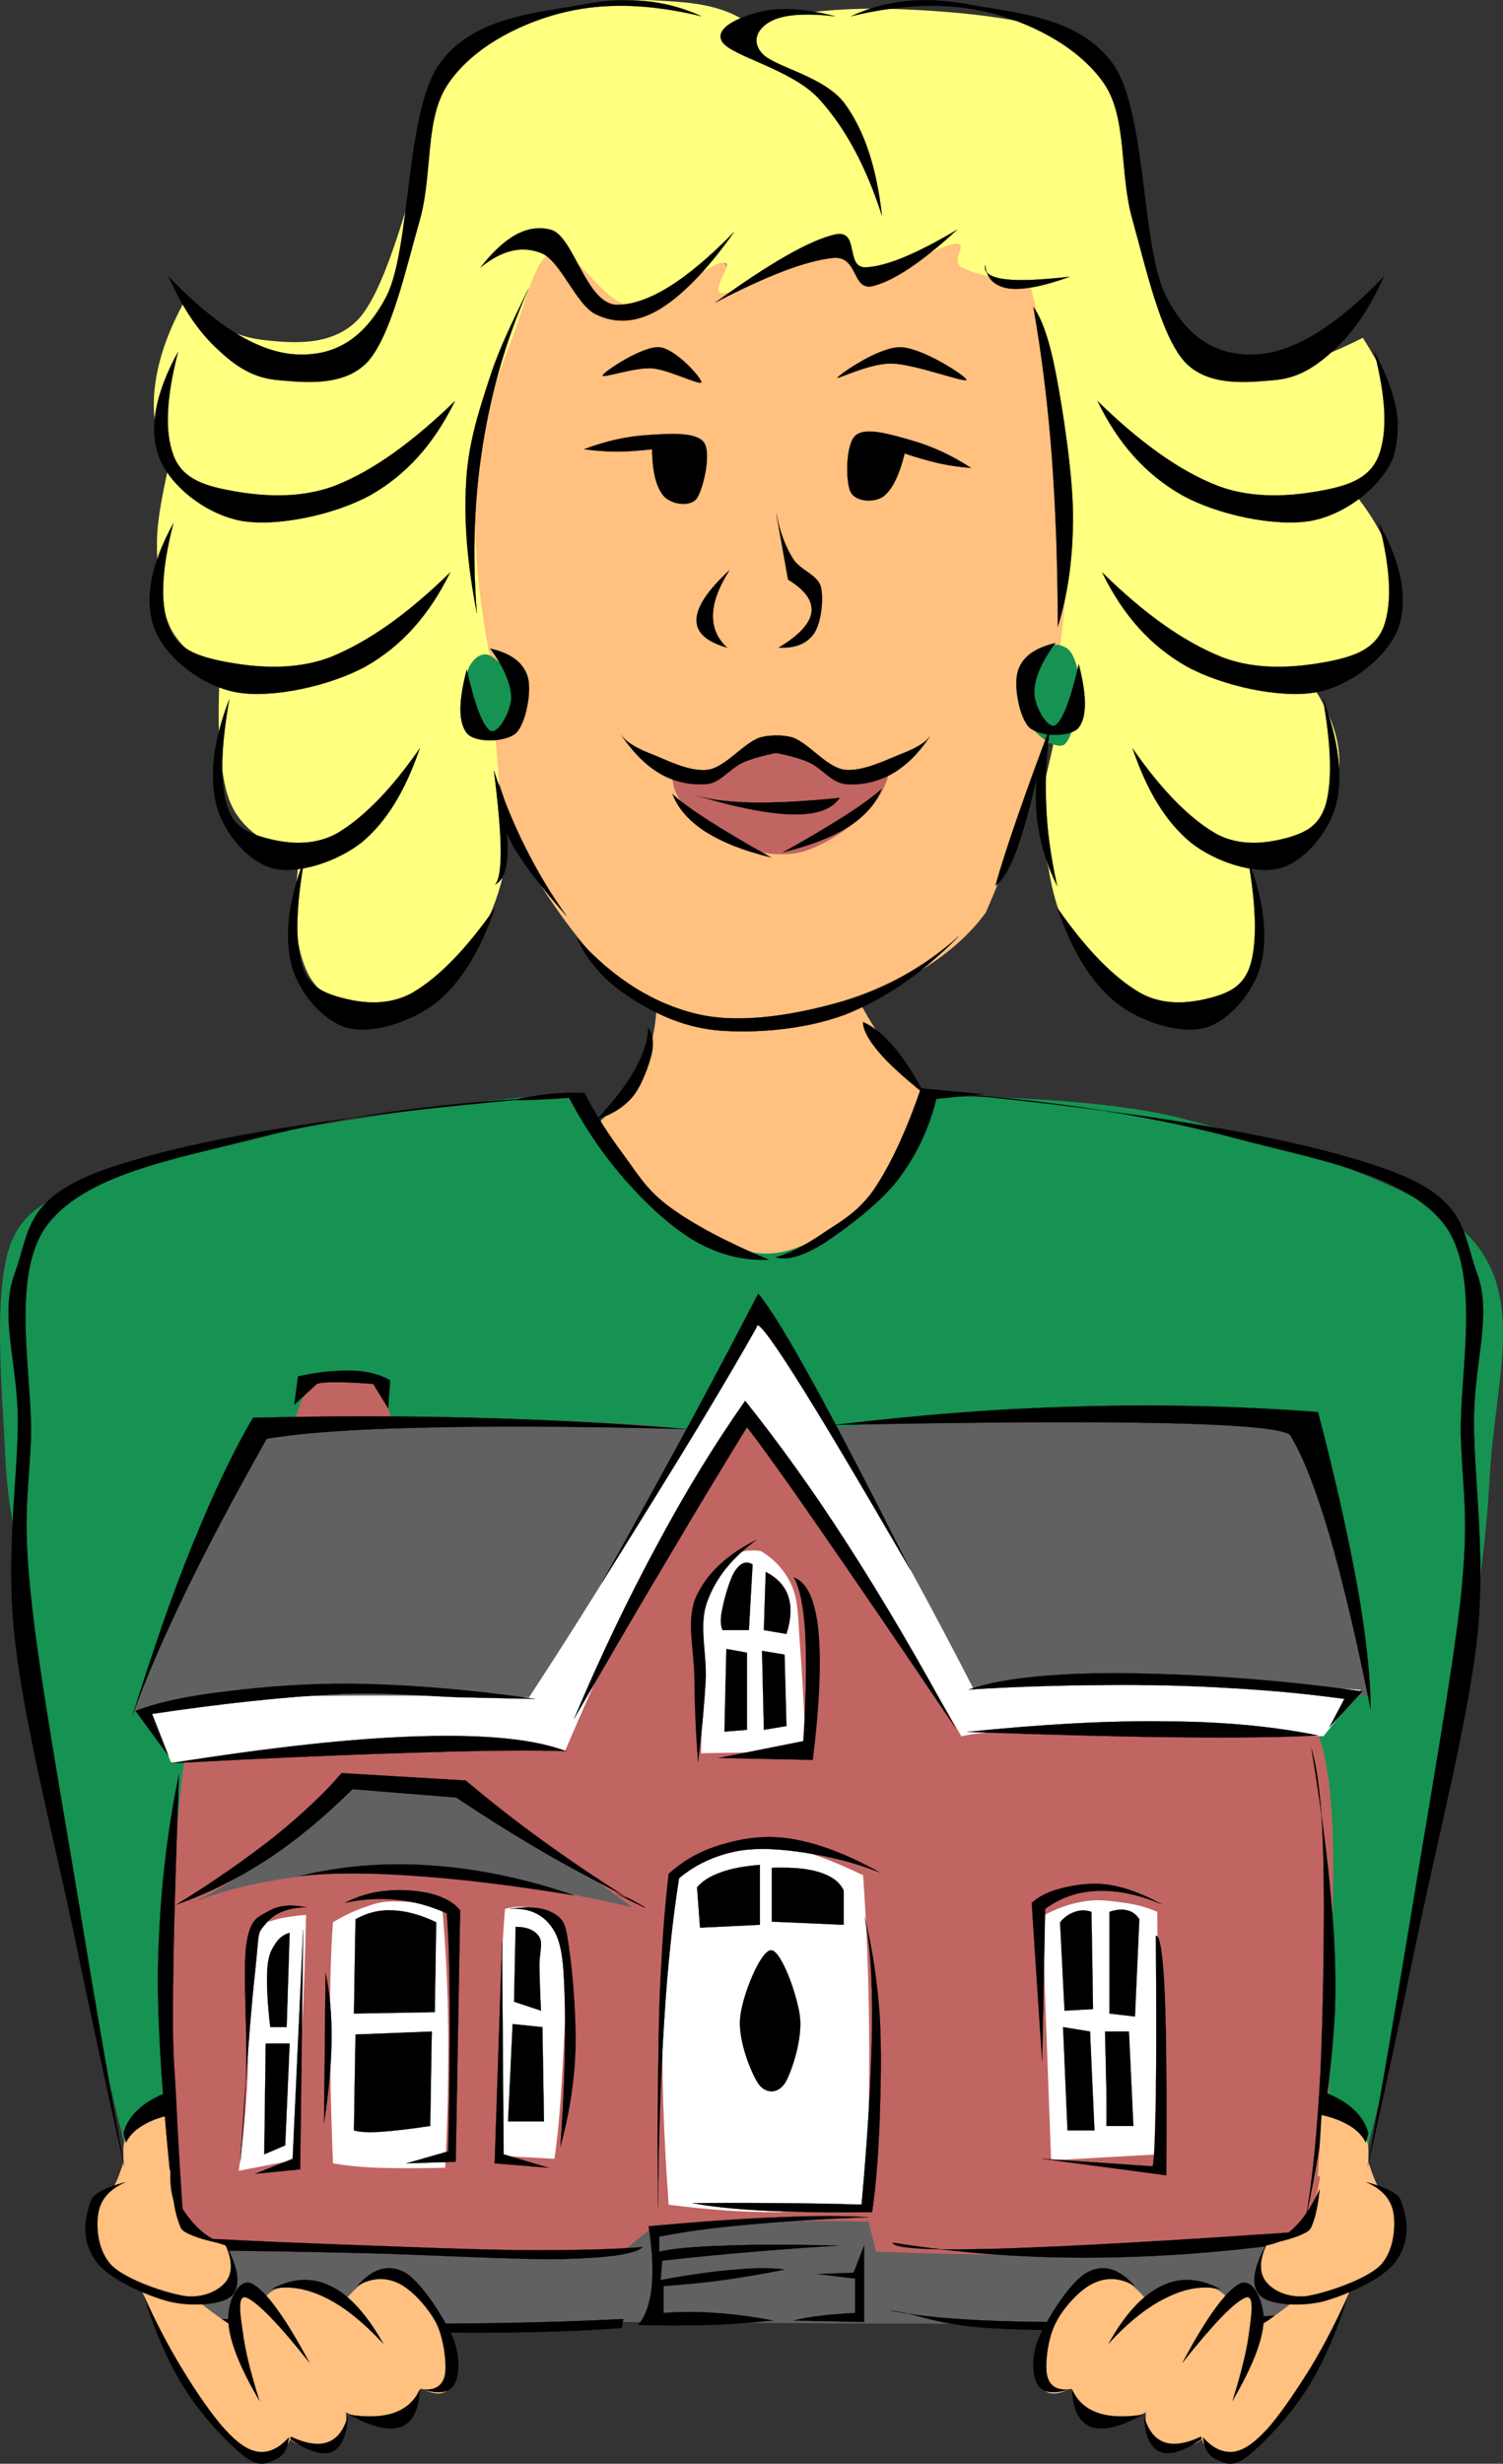
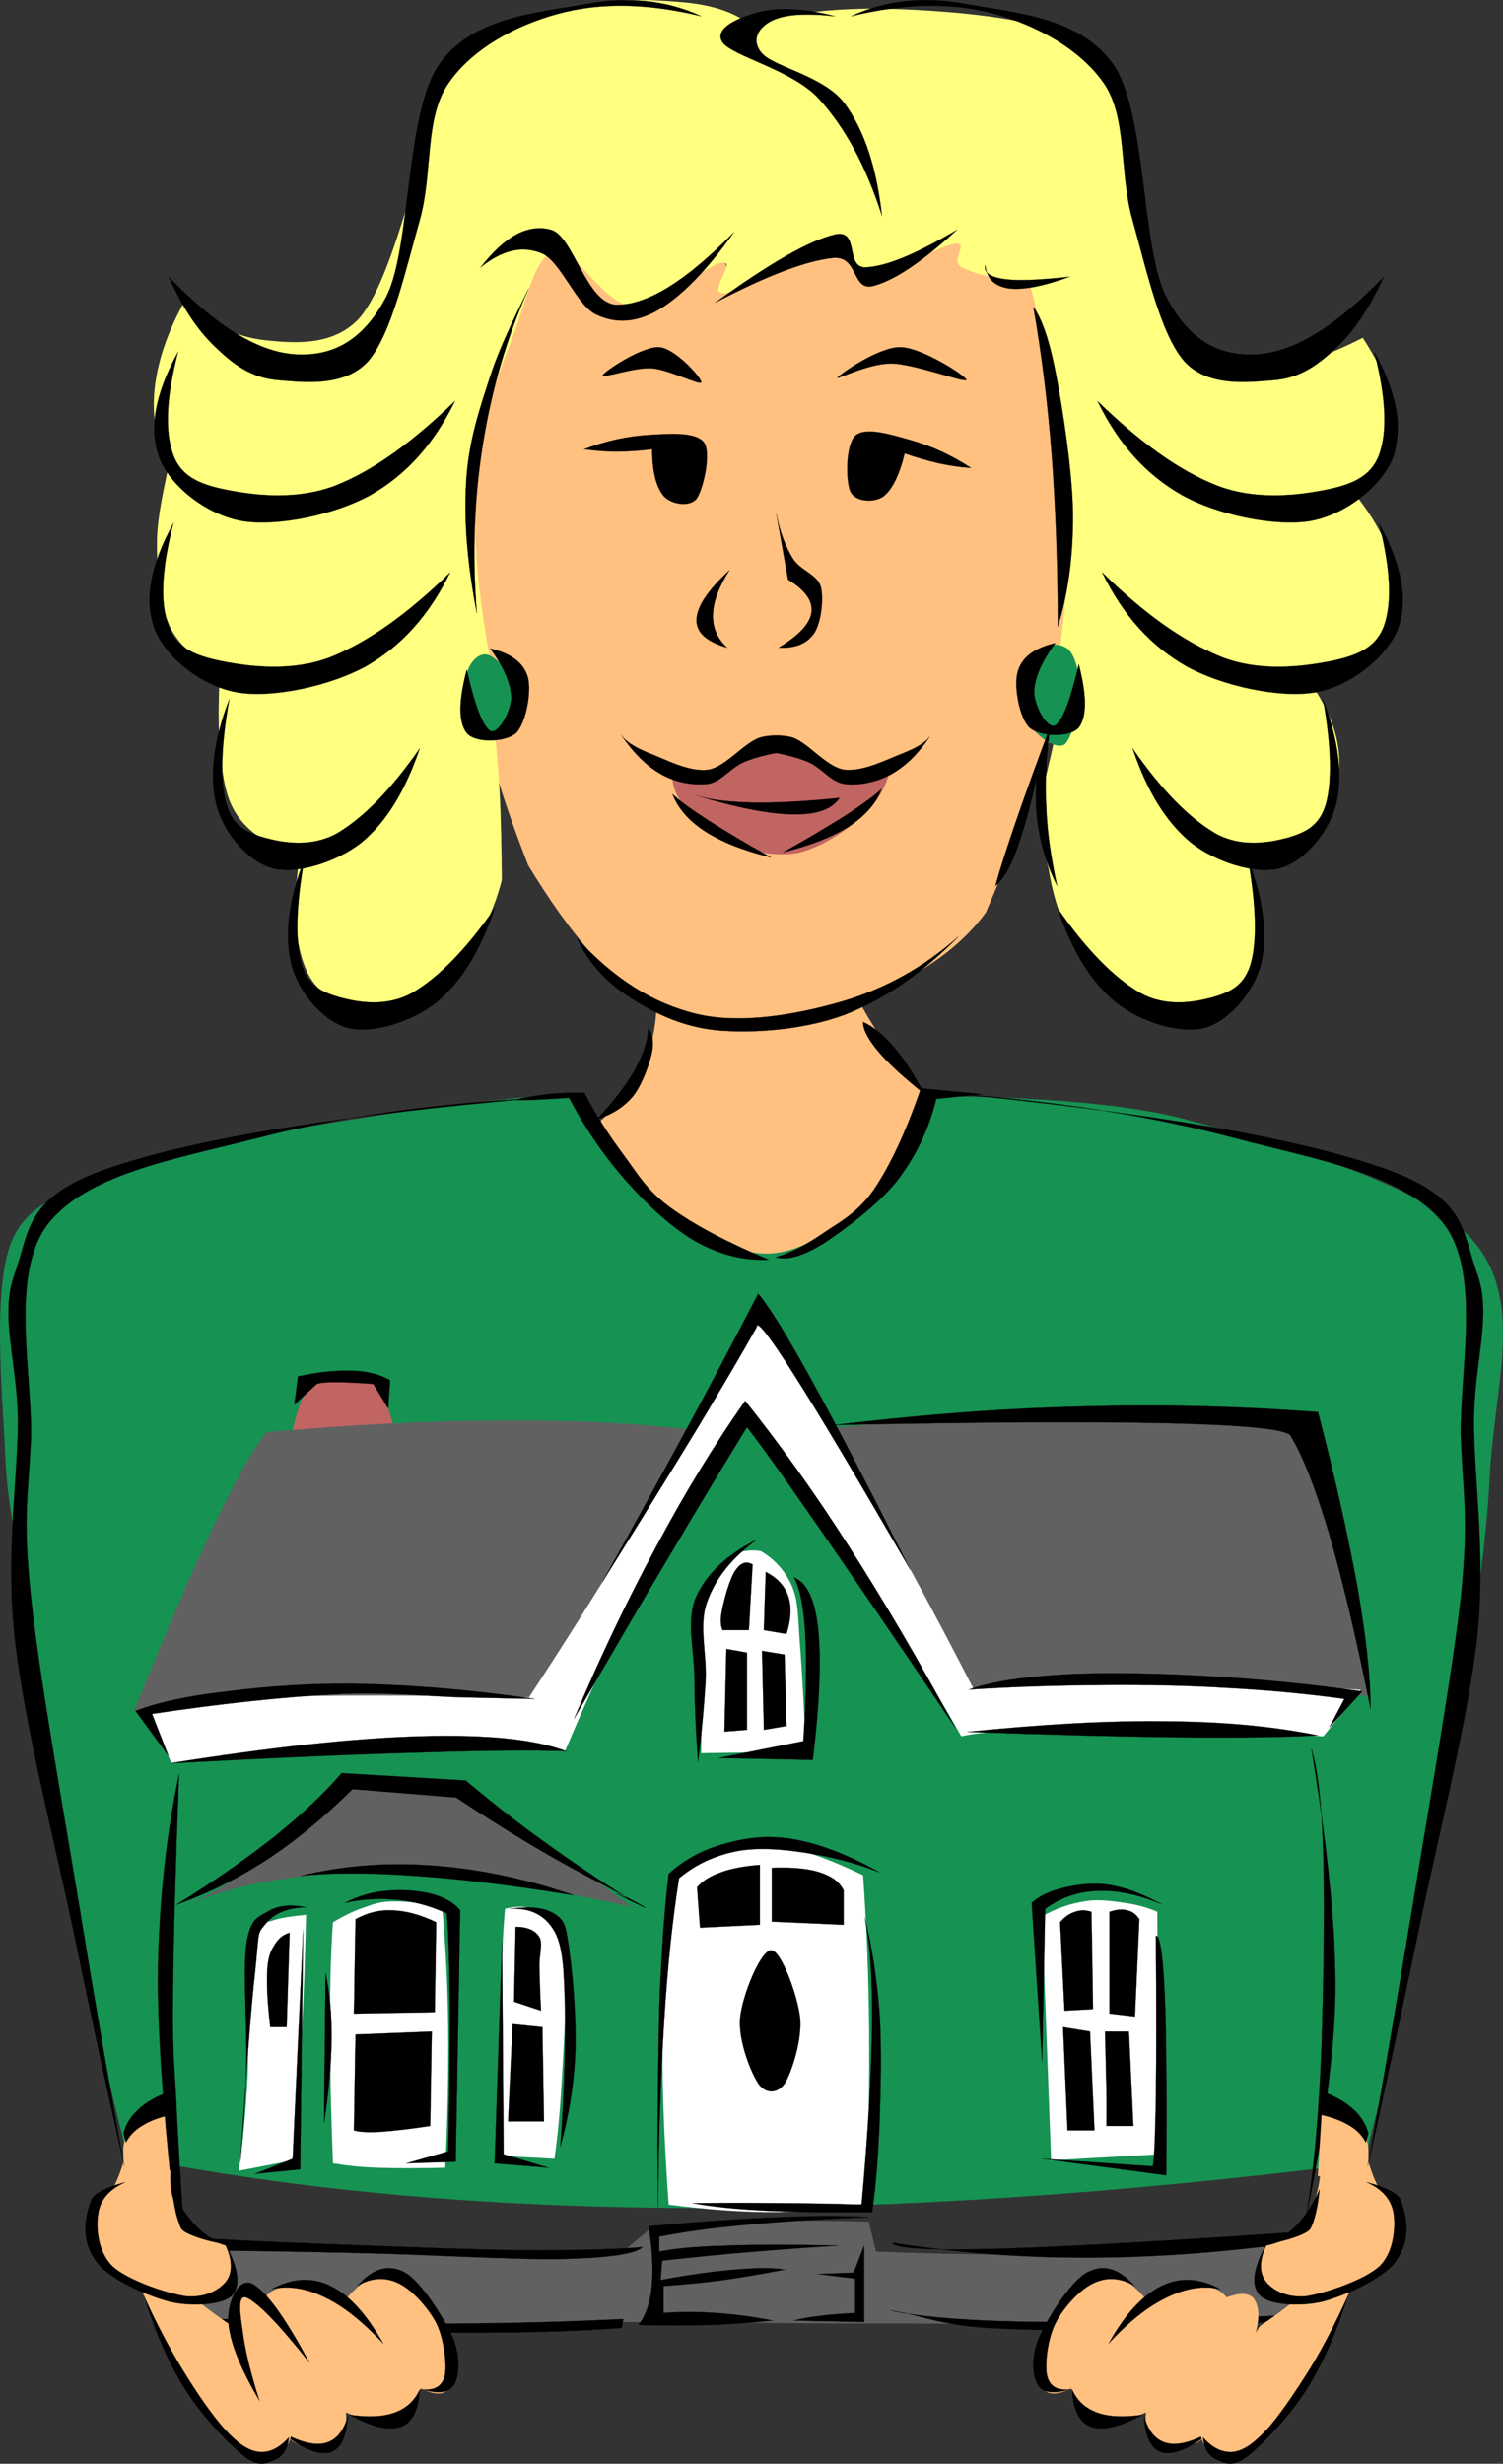
<svg xmlns="http://www.w3.org/2000/svg" id="Layer_1" xml:space="preserve" height="470.24" viewBox="0 0 287.038 470.237" width="287.04" version="1.0">
  <rect x="0" y="0" width="287.038" height="470.237" fill="#333333" stroke="none" />
  <g id="g5" fill-rule="evenodd">
    <path id="path7" d="m105.31 46.907c-3.78 3.521-6.658 8.324-8.784 14.659-2.15 6.357-4.826 15.734-5.855 23.235l-0.274 6.038-5.74 1.303-2.355 4.711 1.303 8.367c-1.052 7.5 3.156 5.29 2.859 12.31-0.274 7.02 3.796 2.28 4.459 8.89 0.64 2.68 1.28 5.58 1.83 8.9 0.503 3.29 0.206 5.69 1.578 10.72 1.35 4.99 3.499 11.3 6.539 19.12 8.21 13.5 16.1 22.53 24.29 27.54 8.14 4.89 15.96 2.9 24.08 1.96 8.03-1.12 17.08-4.34 23.74-7.82 6.49-3.5 11.59-7.61 15.3-12.69 2.56-5.92 4.59-11.16 6.29-15.8 1.62-4.73 2.49-8.71 3.65-12.03 1.17-3.27 2.13-3.86 3.16-7.59 0.96-3.82 1.74-8.74 2.52-15.01l5.05-10.65c1.33-12.51 3.89-7.75 3.66-16.467l-3.66-5.26-4.69-1.029c-0.25-8.69-0.36-11.938-1.67-18.341-1.3-6.403-2.9-12.257-4.89-17.883-6.59-1.075-11-2.241-13.33-3.59-2.31-1.463 0.48-4.071-0.64-4.551-1.31-0.458-3.57 0.777-6.52 1.944-3.02 1.167-8.21 4.734-11.07 4.871-2.88-0.023-1.83-4.711-5.86-4.528-4.09 0.183-14.65 5.306-18.2 5.854-3.5 0.526-2.22-1.898-2.95-2.607-0.82-0.8-0.41-2.516-1.94-1.967-1.65 0.549-4.25 4.048-7.48 5.214-3.27 1.075-8.44 2.219-11.71 1.304-3.31-1.029-5.72-5.648-7.82-7.158-2.13-1.535-3.75-2.221-4.87-1.969z" fill="#ffc080" />
    <path id="path9" d="m95.839 167.97c-1.692 6.59-4.505 11.87-8.53 16.13-4.14 4.2-10.863 8.66-15.665 8.96-4.826 0.12-10.634-2.51-13.013-7.61-2.401-5.19-2.813-12.61-1.326-22.85-4.437-0.78-7.844-2.42-10.314-4.94-2.47-2.58-3.728-5.17-4.482-10.31-0.846-5.26-0.961-11.92-0.435-20.58-4.277-0.71-7.387-2.93-9.422-6.75-2.012-3.89-2.698-10.91-2.675-16.12-0.092-5.331 1.829-12.672 2.241-15.233 0.366-2.562 0.366-2.562 0 0-2.355-4.345-3.224-9.125-2.698-14.339 0.549-5.237 2.401-10.908 5.832-17.014 4.62 4.482 9.696 7.021 15.23 7.615s12.944 1.189 17.906-4.048c4.894-5.419 8.576-19.85 11.229-27.763 2.493-7.913-0.869-14.042 4.025-19.278 4.894-5.305 17.288-9.833 25.088-12.097 7.68-2.287 15.32-1.83 21.06-1.35 5.69 0.435 9.99 1.784 12.99 4.048 9.12-2.15 18.48-3.11 28.68-2.698 10.18 0.389 24.42 1.555 31.81 4.917 7.2 3.247 9.03 7.684 11.66 14.796 2.56 7.227 2.08 20.285 4.03 27.786 1.96 7.318 4 12.486 7.61 16.123 3.5 3.59 7.78 5.466 13.45 5.374 5.67-0.183 12.21-2.241 20.14-6.266 4.69 7.317 6.94 13.264 6.73 18.363-0.27 5.031-2.88 8.827-8.07 11.663 4.66 5.921 7.18 11.391 7.64 16.581 0.38 5.14-2.18 11.16-4.94 14.34-2.84 3.11-6.64 4.6-11.67 4.46 3.89 5.53 5.83 10.59 5.83 15.69-0.06 5.03-2.74 11.57-5.83 14.33-3.09 2.68-7.2 3.28-12.53 1.79 3.16 7.59 4.14 13.74 3.13 18.82-1.12 5.05-4.34 10.2-9.42 11.21-5.23 0.82-15.78-1.45-21.04-5.81-5.19-4.42-8.39-11.03-9.85-20.17-1.08-3.89-1.49-7.92-1.24-12.35 0.21-4.49 2.08-9.61 2.63-14.14 0.53-4.57 0.6-8.8 0.39-12.94 1.78-11.11 2.27-22.41 1.35-34.51-0.91-12.189-3.15-24.446-6.72-37.642-6.29-0.823-10.59-1.898-12.99-3.133-2.38-1.327 1.67-4.849-1.35-4.482-3.16 0.366-13.24 6.518-17.02 6.723-3.72 0.114-0.96-6.289-5.37-5.809-4.62 0.48-17.79 7.958-21.52 8.507-3.7 0.366 2.49-6.198-0.46-5.832-3.11 0.412-12.19 8.461-17.54 8.187-5.35-0.503-10.63-11.092-14.27-10.428-3.68 0.686-5.1 7.638-7.614 14.773-2.584 7.204-6.883 16.74-7.615 27.809-0.755 11.027 0.297 23.327 3.156 37.617-0.206 0.21-0.229 2.15 0.023 5.93 0.206 3.72 0.96 10.74 1.303 16.48 0.319 5.67 0.388 11.44 0.456 17.47z" fill="#ffff80" />
    <path id="path11" d="m124.61 183.73c1.21 6.06 1 11.5-0.62 16.6-1.69 5.08-4.69 9.47-9.24 13.54 0.53 6.47 2.72 11.92 6.77 16.61 4.07 4.64 10.34 9.42 17.22 11.06 6.82 1.56 16.28 2.79 23.37-1.85 7-4.85 13.04-13.42 18.46-26.44-6.66-7.22-11.44-13.49-14.77-19.07-3.34-5.62-4.9-10.2-4.92-14.16-9.17-1.05-16.7-1.25-22.76-0.61-6.06 0.59-10.56 2.03-13.51 4.32z" fill="#ffc080" />
    <path id="path13" d="m24.352 411.6c-5.077-20.06-9.102-38.38-12.303-55.96-3.201-17.59-4.894-35.43-6.769-48.6-1.853-13.11-3.773-17.75-4.299-29.52-0.526-11.83-2.47-31.54 1.235-40.6 3.728-8.94 12.943-9.51 20.902-12.92 7.958-3.4 11.823-4.8 26.437-7.36 14.75-2.61 39.38-6.75 60.895-8 0 0 9.7 19.75 22.14 26.13 12.46 6.38 16.47 5.77 27.67-0.61 11.23-6.38 17.24-24.91 17.24-24.91s31.13-0.32 48.58 4.3c17.52 4.69 45.44 11.92 55.36 23.37 9.74 11.51 4 27.13 3.07 44.9-0.94 17.81-4.58 38.87-8.6 60.9-4.05 22.04-9.08 45-15.39 70.11-47.55 5.95-90.06 8.78-129.76 8.6-39.7-0.23-74.552-3.48-106.41-9.83h0.002z" fill="#169253" />
    <path id="path15" d="m21.173 418.41c0.983-1.65 1.646-3.41 2.241-5.19 0.503-1.88-0.503-3.68 1.029-5.7 1.532-1.98 4.093-4.09 7.958-6.22l0.846 14c-4.024 1.03-8.049 2.06-12.074 3.11z" fill="#ffc080" />
    <path id="path17" d="m55.316 275.62c0.526-2.79 1.098-4.97 1.715-6.86 0.594-1.88 1.646-3.59 2.012-4.28 0.32-0.73 0.32-0.73 0 0 2.104-0.73 4.322-1.21 6.563-1.44 2.264-0.25 4.459-0.25 6.861 0l2.858 9.72c-6.654 0.94-13.331 1.9-20.009 2.86z" fill="#c16562" />
-     <path id="path19" d="m35.466 430.58c19.484 1.14 39.403 1.94 60.991 2.31 21.583 0.29 47.703-0.03 67.143 0 19.28 0.09 33.66 0.77 48 0.29 14.3-0.59 26.44-1.8 37.14-3.72 1.97-3.89 3.36-9.75 4.28-18 0.89-8.3 0.89-20.56 1.14-31.13 0.23-10.61 0.71-23.69 0.3-32.01-0.41-8.35-1.4-14.16-2.86-17.7-19.94-0.58-35.26-0.8-46.58-0.87-11.32-0.09-18.18 0.16-20.86 0.57-6.13-10.25-12.4-20.03-19.14-29.98-6.79-9.97-13.72-19.49-21.13-29.16-2.43 2.7-5.79 7.34-10 13.93-4.36 6.58-10.65 17.24-15.43 25.43-4.74 8.14-8.99 15.73-12.86 23.14-13.739-0.09-26.203 0.09-38.003 0.3-11.8 0.27-22.412 0.57-32.268 1.14-1.395 9.79-2.172 20.15-2.584 31.7-0.389 11.48-0.229 26.12 0.297 36.86 0.457 10.66 1.235 19.53 2.424 26.9z" fill="#c16562" />
    <path id="path21" d="m159.03 272.55c3.61 6.5 7.5 13.84 12 22.28 4.44 8.46 9.26 17.58 14.57 27.99 8.23-1.15 18.41-1.54 31.14-1.42 12.77 0.09 27.33 0.94 44.58 2.29-0.6-7.16-1.9-14.85-4.01-23.42-2.12-8.65-4.98-17.68-8.57-27.72-20.47-1.17-37.76-1.74-52.85-1.71-15.07-0.03-27.12 0.55-36.86 1.71z" fill="#616161" />
    <path id="path23" d="m50.925 273.33c-2.584 3.23-5.946 9.12-10.177 18.07-4.276 8.92-9.239 20.51-15.139 35.14 5.9-0.98 13.584-1.62 23.418-2.01 9.856-0.41 26.162-0.29 35.149-0.27 8.873-0.02 14.841 0.07 17.994 0.27 8.99-15.87 15.85-27.85 20.86-36.57 4.98-8.66 7.84-13.62 8.85-15.13-11-1.24-22.98-1.81-36.567-1.72-13.606 0.07-28.197 0.78-44.388 2.22z" fill="#616161" />
    <path id="path25" d="m26.753 326.55c1.464 1.92 2.698 3.72 3.705 5.42 0.983 1.69 1.715 3.13 2.287 4.57 7.729-0.92 15.871-1.49 24.858-1.99s20.033-0.82 28.563-0.87c8.461-0.09 15.524 0.16 21.724 0.57 3.93-9.24 7.69-17.54 11.44-25.43 3.7-7.86 6.99-15.09 10.84-21.43 3.84-6.35 7.75-11.84 12-16.55 3.23 3.13 6.41 6.9 9.72 11.41 3.29 4.48 6.33 9.92 9.99 15.43 3.66 5.42 8.01 11.46 11.71 17.16 3.64 5.67 6.89 11.06 10 16.55 4.16-0.93 11.8-1.44 23.44-1.41 11.61-0.03 26.62 0.48 45.71 1.41l7.14-8.85c-18.87-1.3-34.1-1.96-46.56-1.99-12.47-0.02-21.41 0.46-27.45 1.69-8.09-15.75-15.43-29.13-22.27-40.84-6.86-11.73-12.97-21.18-18.57-28.86-3.63 5.38-7.64 11.57-12.01 18.87-4.43 7.25-8.98 15.73-14.26 24.56-5.4 8.8-11.19 18.02-17.73 27.99-22.249-0.46-39.218-0.46-51.705 0-12.441 0.41-19.874 1.3-22.572 2.59z" fill="#fff" />
-     <path id="path27" stroke="#000" stroke-width=".036" stroke-miterlimit="10" d="m25.358 327.28c3.888-12.4 7.57-23.1 11.48-32.64 3.887-9.53 7.569-17.4 11.48-24.03 14.499-0.37 28.403-0.37 42.33 0 13.952 0.36 27.172 1.05 40.522 2.15-20.26-0.53-36.771-0.62-50.241-0.28-13.516 0.28-23.281 0.99-30.004 2.13-6.106 10.86-11.251 20.47-15.528 29.34-4.276 8.83-7.592 16.49-10.039 23.33z" />
    <path id="path29" stroke="#000" stroke-width=".036" stroke-miterlimit="10" d="m56.208 268.09l0.709-5.39c4.048-0.9 7.432-1.17 10.405-1.08 2.973 0.07 5.283 0.76 7.181 1.81l-0.366 5.37-2.859-4.66c-2.996-0.23-5.42-0.34-7.181-0.34-1.83 0-2.996 0.11-3.59 0.34-1.418 1.3-2.859 2.63-4.299 3.95z" />
    <path id="path31" stroke="#000" stroke-width=".036" stroke-miterlimit="10" d="m32.47 336.54c19.347-3.06 34.92-4.78 47.704-5.15 12.715-0.36 21.836 0.53 27.986 2.86-5.62-0.25-14.516-0.18-27.208 0.21-12.784 0.36-28.655 1.03-48.482 2.08z" />
    <path id="path33" stroke="#000" stroke-width=".036" stroke-miterlimit="10" d="m109.65 328.01c5.1-12.05 10.27-22.82 15.78-33.02 5.47-10.23 11-19.26 16.88-27.63 6.45 8.1 12.99 17.13 19.71 27.63 6.73 10.45 13.45 21.93 20.45 34.8-10.87-16.14-19.53-28.77-26.19-38.39-6.68-9.65-11.16-15.87-13.63-19.01-4.32 7.07-9.19 15.03-14.7 24.4-5.61 9.36-11.53 19.56-18.3 31.22z" />
    <path id="path35" stroke="#000" stroke-width=".036" stroke-miterlimit="10" d="m115.03 301.96c6.33-11.36 11.84-21.4 16.87-30.64 5.01-9.29 9.2-17.25 12.9-24.4 2.13 2.49 5.51 8 10.41 16.87 4.91 8.9 11 20.65 18.68 35.89-10.04-17.29-17.29-29.53-22.27-37.33-4.94-7.77-7.3-10.68-7.16-8.96-2.56 4.6-6.24 10.84-11.14 19-4.94 8.12-10.98 17.89-18.29 29.57z" />
    <path id="path37" stroke="#000" stroke-width=".036" stroke-miterlimit="10" d="m184.73 330.55c14.27-1.44 26.73-2.17 38.01-2.01 11.23 0.06 20.74 1.02 28.97 2.69-6.61 0.35-15.34 0.46-26.55 0.35-11.3-0.12-24.54-0.46-40.43-1.03z" />
    <path id="path39" d="m45.597 414.32c0.824-5.93 1.395-11.9 1.715-18.28 0.183-6.4-0.229-15.11 0-19.71 0.183-4.57 0.663-6.15 1.441-7.73 0.731-1.6 1.486-1.55 3.133-1.99 1.624-0.57 3.75-0.87 6.563-1.14-0.16 7.66-0.412 15.25-0.846 23.14-0.458 7.89-1.029 15.62-1.715 23.72-3.43 0.66-6.861 1.32-10.291 1.99z" fill="#fff" />
    <path id="path41" d="m63.594 412.9c-0.412-10.13-0.571-18.87-0.571-26.58 0-7.75 0.16-14.1 0.571-19.43 2.036-1.24 4.071-2.22 6.015-2.86 1.898-0.69 3.248-1.15 5.717-1.12 2.516-0.05 5.443 0.39 9.125 1.12 0.641 7.18 1.052 14.77 1.144 23.14 0.069 8.33-0.091 17.06-0.572 26.57-5.008 0.12-9.262 0.12-12.852 0-3.59-0.11-6.45-0.48-8.577-0.84z" fill="#fff" />
    <path id="path43" d="m96.457 364.32c3.042-0.8 5.483-0.38 7.433 1.15 1.94 1.55 3.34 2.72 4 8 0.48 5.24-0.18 16.63-0.57 23.15-0.37 6.49-0.85 11.45-1.44 15.41l-10.566-0.57c0.023-11.85 0.091-21.48 0.297-29.41 0.205-7.94 0.457-13.72 0.846-17.73z" fill="#fff" />
    <path id="path45" stroke="#000" stroke-width=".036" stroke-miterlimit="10" d="m107.02 409.74c0.8-11.11 1.01-19.94 0.87-26.85-0.21-6.9-0.32-11.23-2.01-14.29-1.81-3.11-4.58-4.5-8.554-4.28 4.024-0.54 6.884-0.25 8.854 1.15 1.83 1.23 1.94 2.49 2.56 6.86 0.64 4.37 1.37 13.1 1.14 19.41-0.27 6.29-1.26 12.17-2.86 18z" />
    <path id="path47" stroke="#000" stroke-width=".036" stroke-miterlimit="10" d="m104.74 413.74l-10.273-0.84 1.418-42.29c0.16 20.4 0.229 33.69 0.297 40.57 0.022 6.75 0.022 6.75 0 0 2.836 0.85 5.698 1.7 8.558 2.56z" />
    <polygon id="polygon49" stroke-width=".036" stroke="#000" points="97.897 386.32 103.59 386.9 103.89 404.89 97.029 404.89" stroke-miterlimit="10" />
    <path id="path51" stroke="#000" stroke-width=".036" stroke-miterlimit="10" d="m98.172 382.05l0.298-14.29c2.29 0.02 3.77 0.68 4.55 1.98 0.73 1.31-0.09 3.3 0 5.72 0.05 2.38 0.12 5.03 0.3 8.3-1.72-0.57-3.433-1.14-5.148-1.71z" />
    <path id="path53" stroke="#000" stroke-width=".036" stroke-miterlimit="10" d="m45.894 412.6c0.549-5.51 0.96-11.64 1.144-18.57 0.16-6.97-0.663-17.99 0-22.84 0.709-4.83 2.012-5.19 4.002-6.29 1.944-1.19 4.299-1.51 7.409-0.87-3.544 0.07-6.083 1.12-7.707 3.15-1.669 1.97-1.212 1.22-1.989 8.86-0.869 7.63-1.738 19.62-2.859 36.56z" />
    <polygon id="polygon55" stroke-width=".036" stroke="#000" points="48.753 414.89 57.329 414.04 57.9 368.33 55.888 412.03" stroke-miterlimit="10" />
-     <path id="path57" stroke="#000" stroke-width=".036" stroke-miterlimit="10" d="m54.47 409.47l0.846-19.44h-4.574c-0.137 10.63-0.229 17.56-0.274 21.15-0.045 3.52-0.045 3.52 0 0 1.326-0.57 2.653-1.14 4.002-1.71z" />
    <path id="path59" stroke="#000" stroke-width=".036" stroke-miterlimit="10" d="m54.745 386.9l0.571-18c-1.235 0.34-2.126 1.07-2.858 2.28-0.754 1.17-1.258 2.2-1.418 4.85-0.137 2.61 0.023 6.2 0.572 10.87h3.133z" />
    <path id="path61" stroke="#000" stroke-width=".036" stroke-miterlimit="10" d="m65.881 363.18c2.355-1.21 4.962-2.06 7.729-2.28 2.79-0.35 6.358-0.07 8.851 0.57 2.378 0.66 4.185 1.6 5.419 3.15l-0.846 47.98-9.422 0.3 7.981-2.29c0.252-11.36 0.32-20.65 0.297-28.29-0.068-7.61-0.229-13.24-0.572-17.13-3.087-1.39-6.197-2.28-9.422-2.58-3.245-0.34-6.584-0.18-10.015 0.57z" />
    <path id="path63" stroke="#000" stroke-width=".036" stroke-miterlimit="10" d="m67.894 366.31c2.218-1.23 4.505-1.83 7.135-1.69 2.539 0.09 5.329 0.85 8.279 2.27l-0.274 17.15-15.437 0.27c0.091-5.99 0.182-11.98 0.297-18z" />
    <path id="path65" stroke="#000" stroke-width=".036" stroke-miterlimit="10" d="m67.894 388.31l14.567-0.57-0.297 18.02c-3.865 0.6-6.975 0.94-9.422 1.12-2.447 0.14-4.162 0.05-5.146-0.27 0.092-6.08 0.183-12.19 0.298-18.3z" />
    <path id="path67" stroke="#000" stroke-width=".036" stroke-miterlimit="10" d="m62.177 376.6l-0.297 28.57c0.915-5.97 1.395-11.19 1.441-15.99 0.045-4.78-0.367-8.94-1.144-12.58z" />
    <path id="path69" d="m133.89 334.62c0.12-5.67 0.12-10.73 0-15.44-0.16-4.76-1.62-9.01-0.87-12.58 0.71-3.59 3.05-6.77 5.15-8.55 2.08-1.78 4.37-2.42 7.13-2.01 2.75 1.64 4.78 3.93 6.02 6.86 1.14 2.88 1.03 5.28 1.42 10.56 0.41 5.33 0.82 12.08 1.14 20.86-6.65 0.09-13.31 0.18-19.99 0.3z" fill="#fff" />
    <path id="path71" stroke="#000" stroke-width=".036" stroke-miterlimit="10" d="m133.32 336.24c-0.46-5.81-0.66-11.18-0.71-16.49-0.13-5.3-1.58-10.77 0.37-15.07 2.03-4.32 5.72-7.91 11.48-10.77-4.69 3.43-7.8 7.3-9.42 11.85-1.65 4.46 0 9.92-0.28 15.07-0.3 5.1-0.78 10.15-1.44 15.41z" />
    <path id="path73" stroke="#000" stroke-width=".036" stroke-miterlimit="10" d="m151.62 301.09c1.12 1.97 1.87 5.56 2.17 10.77 0.27 5.29 0.18 11.9-0.37 20.45l-16.14 3.22 17.93 0.37c1.35-10.77 1.62-18.94 1.07-24.77-0.62-5.83-2.17-9.15-4.66-10.04z" />
    <polygon id="polygon75" stroke-width=".036" stroke="#000" points="145.53 315.09 145.88 330.16 150.2 329.43 149.83 315.8" stroke-miterlimit="10" />
    <polygon id="polygon77" stroke-width=".036" stroke="#000" points="138.72 314.72 138.35 330.5 142.65 330.16 142.65 315.43" stroke-miterlimit="10" />
    <path id="path79" stroke="#000" stroke-width=".036" stroke-miterlimit="10" d="m137.99 311.13c-0.44-1-0.44-2.35 0-4.3 0.41-1.96 1.48-5.83 2.51-7.18 0.98-1.37 1.97-1.76 3.23-1.07l-0.71 12.55h-5.03z" />
    <path id="path81" stroke="#000" stroke-width=".036" stroke-miterlimit="10" d="m146.24 300.02c2.18 1.12 3.64 2.67 4.3 4.66 0.66 2.02 0.55 4.32-0.34 7.18l-4.32-0.73c0.11-3.7 0.22-7.41 0.36-11.11z" />
    <path id="path83" d="m200.74 412.33l-1.72-46.59c2.7-1.51 5.4-2.42 8.01-2.83 2.58-0.48 5.33-0.07 7.7 0.27 2.36 0.32 4.39 0.89 6.29 1.72l0.28 46.28c-6.84 0.37-13.7 0.76-20.56 1.15z" fill="#fff" />
    <path id="path85" stroke="#000" stroke-width=".036" stroke-miterlimit="10" d="m208.44 364.9c-1.09-0.37-2.17-0.37-3.13 0-1.01 0.29-1.99 0.96-2.86 1.98l0.85 16.88 5.44-0.3c-0.09-6.17-0.18-12.37-0.3-18.56z" />
    <path id="path87" stroke="#000" stroke-width=".036" stroke-miterlimit="10" d="m211.88 364.9c1.37-0.46 2.4-0.55 3.43-0.28 0.96 0.21 1.69 0.8 2.28 1.69l-0.84 18.57-4.87-0.57v-19.41z" />
    <polygon id="polygon89" stroke-width=".036" stroke="#000" points="203.02 386.9 203.87 406.61 209.02 406.61 208.17 387.74" stroke-miterlimit="10" />
    <path id="path91" stroke="#000" stroke-width=".036" stroke-miterlimit="10" d="m211.03 387.74c0.11 4.67 0.21 8.4 0.27 11.44 0.03 3.04 0.03 5.12 0 6.58h5.15l-0.85-18.02h-4.57z" />
    <path id="path93" stroke="#000" stroke-width=".036" stroke-miterlimit="10" d="m197.03 363.18c1.54-1.37 3.5-2.26 5.99-2.86 2.5-0.61 5.65-1.07 8.86-0.57 3.15 0.51 6.4 1.74 9.99 3.71-4.48-1.9-8.58-2.72-12.28-2.56-3.75 0.13-7.02 1.28-9.99 3.42-0.3 14.64-0.46 24.18-0.58 29.14-0.11 4.85-0.11 4.85 0 0-0.66-10.09-1.32-20.17-1.99-30.28z" />
    <path id="path95" stroke="#000" stroke-width=".036" stroke-miterlimit="10" d="m220.75 369.47c0.09 13.13 0.09 23.14 0 30.58-0.14 7.34-0.27 11.75-0.6 13.42l-21.13-1.44 23.72 3.15c0.09-15.54 0.02-26.86-0.3-34.57-0.34-7.71-0.94-11.28-1.69-11.14z" />
    <path id="path97" d="m127.7 420.79c-0.94-13.04-1.35-24.52-1.15-35.15 0.21-10.66 0.94-19.78 2.29-27.99 5.24-2.88 9.74-4.67 13.7-5.44 3.84-0.83 5.99-0.1 9.72 0.86 3.77 0.92 7.82 2.57 12.57 4.85 0.65 9.29 1.06 18.89 1.15 29.44 0.07 10.52-0.09 21.36-0.57 33.13-5.06 1.08-10.5 1.65-16.86 1.72-6.36 0.06-13.19-0.44-20.85-1.42z" fill="#fff" />
    <path id="path99" stroke="#000" stroke-width=".036" stroke-miterlimit="10" d="m125.68 421.63c-0.11-8.98-0.11-17.12 0-24.85 0.12-7.71 0.16-14.66 0.58-21.14 0.32-6.58 0.8-12.46 1.44-17.99 3.02-2.75 6.54-4.62 10.56-5.72 4.02-1.17 8.42-1.78 13.43-0.87 5 0.92 10.29 2.95 16.28 6.29-4.83-1.87-9.38-2.99-14-3.7-4.69-0.74-9.31-1.1-13.42-0.3-4.07 0.85-7.66 2.45-10.87 5.14-1.23 7.87-2.21 16.81-2.85 27.45-0.67 10.58-1.08 22.34-1.15 35.69z" />
    <path id="path101" stroke="#000" stroke-width=".036" stroke-miterlimit="10" d="m132.25 420.49c5.69-0.05 11.13-0.05 16.58 0 5.42 0.05 10.56 0.11 15.71 0.3 1.23-13.68 1.87-24.75 2.01-34.01 0.09-9.26-0.39-16.01-1.44-20.85 1.46 5.64 2.33 11.66 2.86 18.29 0.43 6.61 0.23 14.68 0 21.13-0.27 6.36-0.69 11.92-1.42 16.86-8.07 0.09-14.84 0-20.58-0.28-5.79-0.3-10.27-0.78-13.72-1.44z" />
    <path id="path103" stroke="#000" stroke-width=".036" stroke-miterlimit="10" d="m147.25 372.22c-1.99 0.06-5.49 8.57-5.9 12.92-0.41 4.3 2.06 10.45 3.52 12.62 1.42 1.94 3.77 1.88 5.12-0.3 1.26-2.22 3.25-8.23 2.79-12.48-0.52-4.3-3.63-12.79-5.53-12.76z" />
    <path id="path105" stroke="#000" stroke-width=".036" stroke-miterlimit="10" d="m133.69 367.92l-0.57-7.71c1.07-1.24 2.51-2.13 4.57-2.86 2.01-0.75 4.46-1.17 7.43-1.42v11.44c-3.79 0.18-7.61 0.36-11.43 0.55z" />
    <path id="path107" stroke="#000" stroke-width=".036" stroke-miterlimit="10" d="m147.41 366.77v-10.27c3.77-0.14 6.81 0.12 9.12 0.85 2.31 0.75 3.75 1.78 4.58 3.43v6.59c-4.55-0.19-9.13-0.39-13.7-0.6z" />
    <path id="path109" d="m34.46 364.32c5.488-2.53 10.771-5.69 16.282-9.72 5.489-4.04 10.771-8.71 16.283-14.27l20.285 0.58c4.551 2.83 9.536 6.1 15.14 9.99 5.65 3.84 11.57 8.19 18.29 13.13-8.18-1.88-16.1-3.46-23.985-4.55-7.89-1.19-15.482-2.22-23.144-2.29-7.775-0.05-16.282 0.73-22.869 1.99-6.609 1.19-11.891 2.9-16.282 5.14z" fill="#616161" />
    <path id="path111" stroke="#000" stroke-width=".036" stroke-miterlimit="10" d="m120.15 362.45c-5.85-3.68-11.3-7.36-16.51-11.14-5.285-3.79-10.064-7.59-14.707-11.48l-23.692-1.41c-3.362 3.95-7.661 7.93-12.898 12.18-5.375 4.19-11.389 8.46-18.661 12.92 6.015-2.12 11.686-4.94 17.357-8.62 5.648-3.72 10.954-8.14 16.283-13.42l19.804 1.6c5.648 3.77 11.297 7.3 17.224 10.75 5.9 3.43 15.62 8.37 17.95 9.69 2.19 1.24 0.64 0.55-4.67-2.14l2.52 1.07z" />
    <path id="path113" stroke="#000" stroke-width=".036" stroke-miterlimit="10" d="m57.329 358.04c8.095-1.95 16.328-2.61 25.133-1.99 8.804 0.64 17.678 2.44 27.148 5.69-11.552-1.88-21.5-3.11-30.281-3.7-8.828-0.64-15.986-0.64-22 0z" />
    <path id="path115" d="m34.757 428.04c11.777 0.5 22.777 1 33.708 1.42 10.909 0.36 22.458 1.18 31.125 1.14 8.55-0.05 15.14-0.55 20.01-1.42l4.85-4c7.04-0.57 13.88-0.98 20.85-1.14 6.96-0.23 13.7-0.23 20.59 0l1.41 5.71c10.39 0.39 20.56 0.64 30.88 0.57 10.31-0.09 21.49-0.41 30.55-0.86 9.01-0.55 16.58-1.1 23.14-1.99l0.57 13.72c-8.89 0.75-12.09 2.35-25.68 2.74-13.6 0.37-37.68-0.5-55.16-0.46-17.49 0.05-37.02-0.29-56.57-0.29-19.58 0-12.9 1.14-26.417 0.96l-39.769-0.55c-13.401-0.19-13.561-0.78-13.813-1.56-1.303-2.81-1.967-5.35-1.989-7.7-0.069-2.38 0.503-4.42 1.715-6.29z" fill="#616161" />
    <path id="path117" stroke="#000" stroke-width=".036" stroke-miterlimit="10" d="m123.88 424.9c9.67-0.86 17.72-1.44 24.85-1.71 7.05-0.3 12.65-0.3 17.16 0-8.85 0.3-16.45 0.8-23.15 1.42-6.77 0.61-12.21 1.35-16.85 2.28v2.86c2.67-0.57 6.83-0.98 12.58-1.14 5.78-0.23 12.87-0.23 21.7 0-5.15 0.27-10.34 0.68-16.01 1.14s-11.48 1.03-17.7 1.72l-0.3 3.7c5.58-1.03 10.32-1.69 14.3-1.99 3.95-0.36 7.06-0.36 9.42 0-3.98 0.78-7.82 1.44-11.71 1.99s-7.64 0.85-11.44 1.15v5.14c3.18-0.25 6.52-0.25 10.02 0 3.45 0.23 7.07 0.71 10.84 1.44-3.98 0.37-7.96 0.73-12.28 0.85-4.32 0.11-8.71 0.11-13.42 0 1.39-1.65 2.21-4.03 2.56-7.14 0.32-3.2 0.16-7.02-0.57-11.71z" />
    <path id="path119" stroke="#000" stroke-width=".036" stroke-miterlimit="10" d="m165.02 428.61v14.57l-13.43-0.28c1.33-0.34 2.86-0.66 4.87-0.87 1.92-0.27 4.24-0.43 6.84-0.57v-6.56l-7.13-0.87 6.86-0.27c0.66-1.72 1.32-3.44 1.99-5.15z" />
    <path id="path121" stroke="#000" stroke-width=".036" stroke-miterlimit="10" d="m32.173 426.89c9.331 0.51 19.347 1.01 30.575 1.42 11.183 0.41 26.162 1.03 36.293 1.15 10.039 0.06 17.819-0.1 23.689-0.58-1.37 1.33-6.45 2.06-15.41 2.29-9.148 0.16-26.025-0.87-38.283-1.14-12.258-0.3-23.578-0.46-34.578-0.57-0.229 2.67-0.229 4.94 0 7.15 0.16 2.18 0.571 4.05 1.143 5.72 16.077 0.69 30.85 1.1 44.846 1.15 14.019 0.04 26.642-0.28 38.582-0.87l-0.28 1.71c-9.99 0.76-21.79 1.01-36.014 0.85-14.316-0.21-30.278-0.87-48.848-1.99-1.052-4.39-1.715-7.82-1.99-10.57-0.297-2.74-0.205-4.62 0.275-5.72z" />
    <path id="path123" stroke="#000" stroke-width=".036" stroke-miterlimit="10" d="m170.46 428.04c0.25 1.12 7.04 1.53 20.56 1.14 13.63-0.41 33.34-1.55 60.28-3.43l1.72 17.43-3.71-15.44c-14.25 2.04-27.6 3.09-40.86 3.16-13.29 0.06-25.69-0.92-37.99-2.86z" />
    <path id="path125" stroke="#000" stroke-width=".036" stroke-miterlimit="10" d="m171.03 441.19c6.47 1.23 15.96 1.89 28.84 1.99 12.94 0.09 28.65-0.42 48-1.42-4.92 1.46-12.07 2.44-22 2.86-9.99 0.34-28.2 0.27-37.14-0.3-8.87-0.55-13.08-2.36-15.98-2.86-2.95-0.55-3.52-0.64-1.72-0.27z" />
    <path id="path127" stroke="#000" stroke-width=".036" stroke-miterlimit="10" d="m35.329 428.31c-0.8-11.02-1.372-20.33-1.715-28.26-0.48-7.99-0.641-8.9-0.572-19.15 0.068-10.35 0.48-24.21 1.143-42.28-2.401 11.6-3.705 23.51-4.001 36.27-0.275 12.78 1.372 30.65 2.287 39.72 0.868 8.95 1.76 13.45 2.858 13.7z" />
    <path id="path129" stroke="#000" stroke-width=".036" stroke-miterlimit="10" d="m250.46 333.75c1.18 3.89 2.03 10.79 2.28 21.15 0.25 10.38-0.02 28.93-0.57 40.57-0.62 11.57-1.51 20.79-2.86 28.27 2.36-11 3.91-20.79 4.85-29.98 0.94-9.17 1.1-14.55 0.57-24.59-0.64-10.13-2.03-21.7-4.27-35.42z" />
    <path id="path131" stroke="#000" stroke-width=".036" stroke-miterlimit="10" d="m102.17 324.26c-12.002-1.72-22.682-2.61-32.561-2.86-9.971-0.23-18.912 0.48-26.299 1.42-7.364 0.84-13.081 2.06-17.426 3.73l6.289 8.57-3.133-8c13.264-1.97 24.607-3.18 34.555-3.73 9.994-0.57 17.952 0.41 24.584 0.57 6.471 0.16 11.022 0.23 13.991 0.3z" />
    <path id="path133" stroke="#000" stroke-width=".036" stroke-miterlimit="10" d="m159.3 271.98c16.19-1.94 31.63-3.16 47.2-3.54 15.53-0.44 30.3-0.05 45.21 1.07 3.36 12.85 5.79 23.85 7.53 33.37 1.64 9.46 2.51 17.15 2.51 23.32-2.72-13.6-5.35-24.58-7.89-33.36-2.63-8.78-5.05-15.03-7.52-19.01-1.76-1.19-9.74-1.89-24.31-2.22-14.68-0.29-35.24-0.2-62.73 0.37z" />
    <path id="path135" stroke="#000" stroke-width=".036" stroke-miterlimit="10" d="m185.03 322.48c4.27-1.51 10.06-2.4 17.7-2.86 7.68-0.48 17.95-0.28 27.71 0.27 9.63 0.55 19.4 1.47 29.73 2.93l-6.29 6.86 2.86-5.42c-7.11-0.98-14.27-1.65-22-2.08-7.77-0.48-15.68-0.64-24.01-0.57-8.37 0.07-16.76 0.29-25.7 0.87z" />
    <path id="path137" d="m45.551 446.7c0.892 4.25 2.264 7.89 4.025 11.18 1.807 3.25 4.093 6.79 6.609 8.26 2.401 1.35 6.198 1.14 7.867 0.18 1.646-0.94 2.287-2.93 2.013-5.88 3.499 1.63 6.403 2.06 8.804 1.31 2.355-0.8 4.185-2.7 5.489-5.88 3.087 1.46 4.985 1.28 5.694-0.73 0.594-2.04-0.16-7.92-1.463-11.18-1.281-3.34-4.094-6.78-6.061-8.44-2.035-1.67-3.934-2.13-6.038-1.47-2.218 0.6-4.368 2.31-6.792 5.15-1.898-1.37-3.727-2.29-5.671-2.74-2.013-0.44-4.3-0.44-5.877 0-1.555 0.34-2.745 0.98-3.476 2.01-1.921-0.69-3.385-0.87-4.391-0.37-1.006 0.44-1.555 1.65-1.646 3.11-0.115 1.46 0.159 3.2 0.914 5.49z" fill="#ffc080" />
    <path id="path139" stroke="#000" stroke-width=".036" stroke-miterlimit="10" d="m51.909 436.89c3.979-2.13 7.707-2.31 11.274-0.55 3.568 1.74 6.815 5.35 9.994 10.93-3.956-4.19-7.546-7.09-11.137-8.8-3.591-1.74-6.907-2.27-10.131-1.58z" />
    <path id="path141" stroke="#000" stroke-width=".036" stroke-miterlimit="10" d="m68.26 436.27c3.019-3.38 5.9-4.16 8.987-2.58 3.064 1.62 7.433 8.57 9.125 12.21 1.578 3.59 1.35 7.32 0.458 9.08-0.96 1.71-2.996 2.01-6.105 1.07 2.446 0.23 3.842-0.73 4.276-2.88 0.32-2.22-0.252-7.11-1.807-10.02-1.601-2.92-4.688-6.31-7.227-7.43-2.516-1.16-5.054-0.98-7.707 0.55z" />
    <path id="path143" stroke="#000" stroke-width=".036" stroke-miterlimit="10" d="m80.174 456.05c-0.229 3.98-1.418 6.34-3.659 7.16-2.241 0.75-5.443 0.07-9.697-2.31 3.499 0.5 6.335 0.39 8.599-0.44 2.219-0.82 3.774-2.26 4.757-4.41z" />
    <path id="path145" stroke="#000" stroke-width=".036" stroke-miterlimit="10" d="m52.869 463.58c4.276 3.49 7.478 4.93 9.788 4.59 2.241-0.45 3.499-2.7 3.774-6.99-0.892 3.08-2.425 4.75-4.688 5.18-2.287 0.37-5.215-0.5-8.874-2.78z" />
    <path id="path147" d="m26.524 433.78c0.114 1.96 0.8 4.43 2.058 7.59 1.235 3.15 3.407 7.55 5.374 11.05 1.921 3.43 3.842 6.54 6.197 9.33 2.31 2.65 5.169 5.78 7.615 6.74 2.424 0.85 5.146 0 6.563-1.21 1.327-1.24 1.647-3.22 1.212-6.06l-11.229-17.27c-1.555-1.05-3.202-2.17-4.849-3.45-1.692-1.28-3.384-2.63-5.168-4.14-2.582-0.84-5.166-1.71-7.773-2.58z" fill="#ffc080" />
    <path id="path149" stroke="#000" stroke-width=".036" stroke-miterlimit="10" d="m55.179 465.2c-0.229 2.13-1.029 3.48-2.401 4.14-1.418 0.59-2.996 1.8-5.877-0.34-2.996-2.29-8.096-7.55-11.412-12.79-3.339-5.21-5.9-11.25-8.118-18.29 2.241 5.03 4.665 9.69 7.272 13.99 2.584 4.28 5.786 9.01 8.278 11.73 2.424 2.66 4.323 4 6.403 4.32 2.036 0.24 3.957-0.66 5.855-2.76z" />
    <path id="path151" stroke="#000" stroke-width=".036" stroke-miterlimit="10" d="m49.53 458.18c-3.728-6.36-5.671-11.28-5.923-15.03-0.252-3.77 1.967-8.57 4.551-7.27 2.561 1.33 6.197 6.22 10.908 15.03-5.763-7.3-9.696-11.28-11.8-12.31-2.058-1-1.418 3.07-0.915 6.38 0.389 3.32 1.418 7.6 3.179 13.2z" />
    <path id="path153" d="m43.104 428.59c1.304 2.74 1.761 4.85 1.373 6.4-0.412 1.51-1.967 2.13-3.796 2.74-1.944 0.57-4.597 1.08-7.433 0.71-2.927-0.52-7.295-1.74-9.673-3.29-2.355-1.56-3.819-3.75-4.665-5.88-0.984-2.17-1.418-5.03-1.029-6.91 0.274-1.94 0.663-2.97 3.11-4.32 2.47-1.37 6.266-2.6 11.571-3.79-0.297 3.63 0.48 6.51 2.241 8.98 1.784 2.38 4.459 4.17 8.301 5.36z" fill="#ffc080" />
    <path id="path155" stroke="#000" stroke-width=".036" stroke-miterlimit="10" d="m23.917 416.51c-2.035 0.53-3.521 1.1-4.642 1.72-1.098 0.61-1.738 1.19-1.921 1.89-1.738 4.69-1.304 8.49 1.212 11.76 2.493 3.2 9.445 6.29 13.813 7.41 4.23 1.01 10.177 0.64 11.938-1.19 1.715-1.88 1.28-5.21-1.396-10.02 1.441 3.16 1.556 5.52 0.343 7.25-1.326 1.76-4.093 3.27-7.775 2.93-3.75-0.55-11.114-3.06-13.973-5.69-2.813-2.68-3.202-7.35-2.767-10.02 0.412-2.75 2.104-4.67 5.168-6.04z" />
    <path id="path157" stroke="#000" stroke-width=".036" stroke-miterlimit="10" d="m32.905 417.88c0.251 2.73 0.686 4.83 1.212 6.22 0.457 1.33 0.503 1.58 1.898 2.24 1.395 0.67 3.499 1.33 6.403 1.9-1.966-0.82-3.842-2.06-5.374-3.79-1.555-1.72-3.019-3.94-4.139-6.57z" />
    <path id="path159" stroke="#000" stroke-width=".036" stroke-miterlimit="10" d="m23.734 413.45c-3.087-13.7-6.334-28.54-9.834-45.51-3.613-17.04-9.284-39.08-11.091-55.37-1.738-16.21 0.526-29.57 0.618-41.21-0.091-11.64-3.59-20.21-0.618-28.28 3.019-8.19 1.647-14.66 18.456-20.29 16.922-5.67 43.679-9.95 81.755-13.26-20.536 1.12-38.259 3.63-54.062 7.73-15.917 4.04-32.656 6.9-39.998 16.6-7.204 9.79-2.607 29.2-3.064 41.21-0.595 11.8-1.532 14.63 0 29.5 1.509 14.91 6.197 40.68 9.216 59.05 2.996 18.31 5.809 34.57 8.622 49.83z" />
    <path id="path161" stroke="#000" stroke-width=".036" stroke-miterlimit="10" d="m23.597 407.18c0.435-1.78 1.395-3.29 2.881-4.62 1.441-1.35 3.407-2.47 5.9-3.36l0.16 4.46c-2.264 0.5-3.979 1.17-5.42 2.08-1.44 0.87-2.424 1.9-3.042 3.18-0.159-0.57-0.319-1.14-0.479-1.74z" />
    <path id="path163" d="m263.76 418.41c-1-1.65-1.66-3.41-2.24-5.19-0.52-1.88 0.39-3.68-1.05-5.7-1.48-1.98-4.16-4.09-7.93-6.22l-0.87 14c4.02 1.03 8.05 2.06 12.09 3.11z" fill="#ffc080" />
    <path id="path165" d="m239.39 446.7c-0.96 4.25-2.31 7.89-4.05 11.18-1.9 3.25-4.1 6.79-6.59 8.26-2.47 1.35-6.24 1.14-7.89 0.18-1.67-0.94-2.31-2.93-2.01-5.88-3.52 1.63-6.43 2.06-8.81 1.31-2.4-0.8-4.23-2.7-5.48-5.88-3.11 1.46-5.01 1.28-5.7-0.73-0.68-2.04 0.16-7.92 1.49-11.18 1.23-3.34 3.98-6.78 6.04-8.44 1.96-1.67 3.86-2.13 6.03-1.47 2.18 0.6 4.35 2.31 6.8 5.15 1.85-1.37 3.75-2.29 5.69-2.74 1.97-0.44 4.21-0.44 5.85 0 1.54 0.34 2.72 0.98 3.48 2.01 1.94-0.69 3.38-0.87 4.41-0.37 1.01 0.44 1.47 1.65 1.65 3.11 0.09 1.46-0.18 3.2-0.91 5.49z" fill="#ffc080" />
    <path id="path167" stroke="#000" stroke-width=".036" stroke-miterlimit="10" d="m233.03 436.89c-4.05-2.13-7.66-2.31-11.27-0.55-3.57 1.74-6.91 5.35-10.02 10.93 3.86-4.19 7.54-7.09 11.14-8.8 3.56-1.74 6.86-2.27 10.15-1.58z" />
    <path id="path169" stroke="#000" stroke-width=".036" stroke-miterlimit="10" d="m216.66 436.27c-3.05-3.38-5.95-4.16-8.99-2.58-3.13 1.62-7.5 8.57-9.13 12.21-1.64 3.59-1.42 7.32-0.45 9.08 0.91 1.71 2.95 2.01 6.1 1.07-2.47 0.23-3.86-0.73-4.27-2.88-0.37-2.22 0.2-7.11 1.8-10.02 1.53-2.92 4.64-6.31 7.23-7.43 2.49-1.16 5.03-0.98 7.71 0.55z" />
    <path id="path171" stroke="#000" stroke-width=".036" stroke-miterlimit="10" d="m204.74 456.05c0.21 3.98 1.4 6.34 3.66 7.16 2.2 0.75 5.46 0.07 9.72-2.31-3.57 0.5-6.38 0.39-8.62-0.44-2.24-0.82-3.8-2.26-4.76-4.41z" />
    <path id="path173" stroke="#000" stroke-width=".036" stroke-miterlimit="10" d="m232.05 463.58c-4.33 3.49-7.46 4.93-9.77 4.59-2.24-0.45-3.57-2.7-3.8-6.99 0.92 3.08 2.41 4.75 4.72 5.18 2.24 0.37 5.19-0.5 8.85-2.78z" />
    <path id="path175" d="m258.41 433.78c-0.11 1.96-0.89 4.43-2.08 7.59-1.32 3.15-3.41 7.55-5.35 11.05-1.94 3.43-3.96 6.54-6.22 9.33-2.4 2.65-5.17 5.78-7.59 6.74-2.47 0.85-5.22 0-6.57-1.21-1.34-1.24-1.66-3.22-1.21-6.06l11.23-17.27c1.56-1.05 3.14-2.17 4.83-3.45s3.34-2.63 5.19-4.14c2.58-0.84 5.17-1.71 7.77-2.58z" fill="#ffc080" />
    <path id="path177" stroke="#000" stroke-width=".036" stroke-miterlimit="10" d="m229.74 465.2c0.25 2.13 1.02 3.48 2.42 4.14 1.4 0.59 2.9 1.8 5.85-0.34 2.93-2.29 8.05-7.55 11.41-12.79 3.32-5.21 5.88-11.25 8.12-18.29-2.28 5.03-4.64 9.69-7.25 13.99-2.67 4.28-5.85 9.01-8.3 11.73-2.51 2.66-4.34 4-6.38 4.32-2.03 0.24-4.02-0.66-5.87-2.76z" />
-     <path id="path179" stroke="#000" stroke-width=".036" stroke-miterlimit="10" d="m235.41 458.18c3.7-6.36 5.67-11.28 5.9-15.03 0.18-3.77-2.02-8.57-4.55-7.27-2.59 1.33-6.22 6.22-10.91 15.03 5.81-7.3 9.63-11.28 11.82-12.31 2.01-1 1.35 3.07 0.91 6.38-0.4 3.32-1.43 7.6-3.17 13.2z" />
+     <path id="path179" stroke="#000" stroke-width=".036" stroke-miterlimit="10" d="m235.41 458.18z" />
    <path id="path181" d="m241.83 428.59c-1.37 2.74-1.8 4.85-1.39 6.4 0.36 1.51 1.9 2.13 3.8 2.74 1.87 0.57 4.52 1.08 7.43 0.71 2.86-0.52 7.22-1.74 9.67-3.29 2.29-1.56 3.75-3.75 4.67-5.88 0.91-2.17 1.35-5.03 1.03-6.91-0.32-1.89-0.71-3.04-3.12-4.32-2.51-1.37-6.33-2.47-11.7-3.54-0.48 4.16-1.54 7.32-3.25 9.72-1.74 2.38-4.12 3.75-7.14 4.37z" fill="#ffc080" />
    <path id="path183" stroke="#000" stroke-width=".036" stroke-miterlimit="10" d="m261 416.51c2.06 0.53 3.5 1.1 4.66 1.72 1.08 0.61 1.74 1.19 1.9 1.89 1.72 4.69 1.28 8.49-1.21 11.76-2.52 3.2-9.56 6.29-13.81 7.41-4.33 1.01-10.18 0.64-11.92-1.19-1.78-1.88-1.33-5.21 1.37-10.02-1.46 3.16-1.57 5.52-0.34 7.25 1.28 1.76 4.05 3.27 7.77 2.93 3.66-0.55 11.1-3.06 14-5.69 2.79-2.68 3.09-7.35 2.74-10.02-0.43-2.75-2.12-4.67-5.16-6.04z" />
    <path id="path185" stroke="#000" stroke-width=".036" stroke-miterlimit="10" d="m252.01 417.88c-0.27 2.73-0.71 4.83-1.21 6.22-0.5 1.33-0.55 1.58-1.9 2.24-1.4 0.67-3.52 1.33-6.38 1.9 1.97-0.82 3.75-2.06 5.35-3.79 1.58-1.72 2.93-3.94 4.14-6.57z" />
    <path id="path187" stroke="#000" stroke-width=".036" stroke-miterlimit="10" d="m261.2 413.45c3.14-13.7 6.27-28.54 9.84-45.51 3.5-17.04 9.21-39.08 11.06-55.37 1.68-16.21-0.59-29.57-0.61-41.21 0.02-11.64 3.52-20.21 0.61-28.28-3.01-8.12-1.64-14.6-18.45-20.29-17.08-5.83-44.02-10.41-82.42-14.15 20.83 1.55 38.79 4.36 54.75 8.62 15.89 4.18 32.63 6.93 39.97 16.6 7.16 9.79 2.54 29.2 3.07 41.21 0.52 11.8 1.46 14.63 0 29.5-1.65 14.91-6.22 40.68-9.22 59.05-3.04 18.31-5.78 34.57-8.6 49.83z" />
    <path id="path189" stroke="#000" stroke-width=".036" stroke-miterlimit="10" d="m261.32 407.18c-0.46-1.78-1.42-3.29-2.88-4.62-1.47-1.35-3.44-2.47-5.9-3.36l-0.16 4.46c2.24 0.5 3.93 1.17 5.42 2.08 1.41 0.87 2.4 1.9 3.04 3.18 0.16-0.57 0.32-1.14 0.48-1.74z" />
    <path id="path191" stroke="#000" stroke-width=".036" stroke-miterlimit="10" d="m133.92 3.09c-6.64-3.064-14.02-3.842-22.42-2.241-8.48 1.578-21.47 2.287-27.758 11.64-6.289 9.331-5.283 34.577-9.856 43.908-4.711 9.17-10.978 11.754-17.929 11.206-6.998-0.617-14.819-5.511-23.738-14.773 2.516 5.671 5.466 10.154 8.942 13.447 3.385 3.271 6.77 5.763 11.663 6.244 4.848 0.412 12.875 1.486 17.472-3.568 4.505-5.168 7.318-18.043 9.856-26.894 2.539-8.919 0.892-19.347 5.374-25.979 4.437-6.655 12.898-11.251 21.064-13.447 8.16-2.196 17.03-2.013 27.33 0.457z" />
    <path id="path193" stroke="#000" stroke-width=".036" stroke-miterlimit="10" d="m86.875 76.567c-4.025 8.187-9.285 14.042-16.123 17.929-6.929 3.796-17.883 6.084-24.653 4.917-6.814-1.258-13.629-6.701-15.688-12.098-2.013-5.42-0.846-12.075 3.59-20.147-2.264 8.805-2.562 15.162-0.892 19.69 1.624 4.368 5.534 5.763 10.749 6.746 5.237 0.983 12.875 1.853 20.17-0.915 7.25-2.857 14.66-8.231 22.847-16.122z" />
    <path id="path195" stroke="#000" stroke-width=".036" stroke-miterlimit="10" d="m85.96 109.27c-4.025 8.19-9.284 14.04-16.122 17.93-6.884 3.75-17.883 6.13-24.63 4.94-6.815-1.24-13.63-6.75-15.688-12.12-2.012-5.42-0.846-12.08 3.59-20.149-2.264 8.779-2.561 15.229-0.892 19.709 1.624 4.4 5.535 5.7 10.749 6.73 5.191 0.96 12.875 1.89 20.147-0.89 7.25-2.93 14.659-8.17 22.846-16.15z" />
    <path id="path197" stroke="#000" stroke-width=".036" stroke-miterlimit="10" d="m80.151 142.86c-2.79 8.19-6.403 14.04-11.091 17.93-4.779 3.75-12.28 6.13-16.946 4.94-4.711-1.23-9.399-6.74-10.794-12.12-1.349-5.42-0.64-12.07 2.47-20.15-1.555 8.79-1.761 15.24-0.617 19.72 1.121 4.39 3.796 5.69 7.409 6.72 3.545 0.96 8.874 1.9 13.858-0.89 4.917-2.93 10.154-8.16 15.711-16.15z" />
    <path id="path199" stroke="#000" stroke-width=".036" stroke-miterlimit="10" d="m94.49 173.35c-2.79 8.19-6.403 14.04-11.091 17.93-4.779 3.79-12.28 6.08-16.946 4.92-4.711-1.26-9.399-6.71-10.794-12.1-1.349-5.42-0.641-12.08 2.47-20.15-1.555 8.78-1.761 15.23-0.617 19.69 1.12 4.39 3.796 5.69 7.409 6.72 3.544 0.96 8.873 1.9 13.858-0.89 4.917-2.88 10.154-8.16 15.711-16.12z" />
    <path id="path201" stroke="#000" stroke-width=".036" stroke-miterlimit="10" d="m111.55 85.738c4.25-1.601 8.26-2.47 12.1-2.698 3.84-0.251 9.1-0.686 10.75 1.349 1.53 1.99-0.1 8.987-1.35 10.771-1.35 1.692-4.85 1.098-6.27-0.457-1.42-1.624-2.2-4.551-2.24-8.965-2.33 0.274-4.57 0.458-6.72 0.458-2.2-0.001-4.26-0.184-6.27-0.458z" />
    <path id="path203" stroke="#000" stroke-width=".036" stroke-miterlimit="10" d="m139.29 108.84c-4.12 3.84-6.17 6.86-6.27 9.39-0.09 2.47 1.86 4.23 5.84 5.38-1.9-1.76-2.77-3.82-2.7-6.27 0.04-2.47 1.12-5.3 3.13-8.5z" />
    <path id="path205" stroke="#000" stroke-width=".036" stroke-miterlimit="10" d="m162.55 3.09c6.61-3.064 13.99-3.842 22.41-2.241 8.42 1.578 21.38 2.287 27.78 11.64 6.22 9.331 5.22 34.577 9.86 43.908 4.62 9.17 10.89 11.754 17.91 11.206 7.02-0.617 14.79-5.511 23.76-14.773-2.59 5.671-5.51 10.154-8.97 13.447-3.45 3.271-6.84 5.763-11.66 6.244-4.92 0.412-12.92 1.486-17.47-3.568-4.57-5.168-7.37-18.043-9.86-26.894-2.58-8.919-0.96-19.347-5.37-25.979-4.51-6.655-12.97-11.251-21.06-13.447-8.19-2.195-17.06-2.013-27.33 0.457z" />
    <path id="path207" stroke="#000" stroke-width=".036" stroke-miterlimit="10" d="m209.61 76.567c3.98 8.187 9.26 14.042 16.12 17.929 6.82 3.796 17.82 6.084 24.63 4.917 6.77-1.258 13.56-6.701 15.69-12.098 1.99-5.42 0.82-12.075-3.59-20.147 2.24 8.805 2.54 15.162 0.89 19.69-1.67 4.368-5.6 5.763-10.75 6.746-5.26 0.983-12.92 1.853-20.14-0.915-7.3-2.857-14.71-8.231-22.85-16.122z" />
    <path id="path209" stroke="#000" stroke-width=".036" stroke-miterlimit="10" d="m210.5 109.27c3.98 8.19 9.27 14.04 16.13 17.93 6.86 3.75 17.83 6.13 24.65 4.94 6.77-1.24 13.56-6.75 15.69-12.12 1.96-5.42 0.84-12.08-3.62-20.149 2.24 8.779 2.52 15.229 0.92 19.709-1.72 4.4-5.63 5.7-10.77 6.73-5.26 0.96-12.92 1.89-20.15-0.89-7.29-2.93-14.71-8.17-22.85-16.15z" />
    <path id="path211" stroke="#000" stroke-width=".036" stroke-miterlimit="10" d="m216.31 142.86c2.77 8.19 6.38 14.04 11.09 17.93 4.72 3.75 12.22 6.13 16.95 4.94 4.64-1.23 9.35-6.74 10.79-12.12 1.33-5.42 0.6-12.07-2.47-20.15 1.54 8.79 1.74 15.24 0.62 19.72-1.19 4.39-3.86 5.69-7.41 6.72-3.61 0.96-8.94 1.9-13.86-0.89-4.94-2.93-10.17-8.16-15.71-16.15z" />
    <path id="path213" stroke="#000" stroke-width=".036" stroke-miterlimit="10" d="m201.97 173.35c2.77 8.19 6.38 14.04 11.09 17.93 4.72 3.79 12.22 6.08 16.95 4.92 4.64-1.26 9.35-6.71 10.79-12.1 1.33-5.42 0.6-12.08-2.46-20.15 1.53 8.78 1.73 15.23 0.61 19.69-1.19 4.39-3.86 5.69-7.41 6.72-3.61 0.96-8.94 1.9-13.86-0.89-4.94-2.88-10.17-8.16-15.71-16.12z" />
    <path id="path215" stroke="#000" stroke-width=".036" stroke-miterlimit="10" d="m185.44 89.305c-3.87-2.515-7.52-4.139-11.23-5.214-3.77-1.075-8.78-2.676-10.79-1.006-1.95 1.669-1.95 8.736-0.99 10.794 0.94 1.875 4.37 2.149 6.22 0.915 1.69-1.258 3.07-3.979 4.12-8.256 2.22 0.778 4.35 1.373 6.47 1.875 2.13 0.458 4.16 0.755 6.2 0.892z" />
    <path id="path217" stroke="#000" stroke-width=".036" stroke-miterlimit="10" d="m148.26 98.064l2.24 12.556c3.29 2.01 4.75 4.07 4.48 6.26-0.32 2.15-2.38 4.4-6.27 6.73 3.11 0.16 5.35-0.73 6.73-2.68 1.39-2.01 1.89-6.56 1.32-8.96-0.73-2.38-3.96-3.11-5.35-5.38-1.44-2.33-2.49-5.14-3.15-8.526z" />
    <path id="path219" stroke="#000" stroke-width=".036" stroke-miterlimit="10" d="m159.92 72.085c0.34-0.549 7.86-5.9 12.07-5.809 4.14 0.069 12.74 5.649 12.56 6.244-0.44 0.526-10.16-3.133-14.34-3.133-4.16-0.069-10.59 3.156-10.29 2.698z" />
    <path id="path221" stroke="#000" stroke-width=".036" stroke-miterlimit="10" d="m115.1 71.651c0.25-0.732 7.54-5.58 10.77-5.375 3.11 0.206 8.23 5.969 8.05 6.701-0.28 0.595-6.29-2.447-9.4-2.676-3.23-0.251-9.63 1.99-9.42 1.35z" />
    <path id="path223" stroke="#000" stroke-width=".036" stroke-miterlimit="10" d="m91.792 51.023c4.665-5.992 9.058-8.347 13.448-7.158 4.34 1.235 6.68 14.156 12.55 14.316 5.88 0 13.2-4.505 22.39-13.881-5.17 7.295-9.94 12.143-14.34 14.796-4.46 2.584-8.37 2.676-12.07 0.892-3.73-1.83-6.73-10.177-10.31-11.641-3.732-1.532-7.529-0.64-11.668 2.676z" />
    <path id="path225" stroke="#000" stroke-width=".036" stroke-miterlimit="10" d="m136.62 57.747c10.47-7.569 17.99-11.869 22.84-12.99 4.78-1.075 1.88 6.335 5.83 6.267 3.96-0.161 9.61-2.516 17.47-7.158-6.83 6.289-12.18 9.788-16.14 10.749-4 0.869-2.63-5.923-7.62-5.375-5.07 0.548-12.39 3.293-22.38 8.507z" />
    <path id="path227" stroke="#000" stroke-width=".036" stroke-miterlimit="10" d="m188.14 50.588c0.32 2.63 1.78 4.025 4.48 4.46 2.7 0.343 6.52-0.366 11.64-2.219-5.76 0.617-9.76 0.823-12.53 0.435-2.72-0.389-3.89-1.281-3.59-2.676z" />
    <path id="path229" stroke="#000" stroke-width=".036" stroke-miterlimit="10" d="m159.46 3.09c-5.69-1.441-10.29-1.715-13.88-0.915-3.68 0.824-9.4 2.973-7.64 5.832 1.83 2.744 13.2 5.214 18.39 10.771 5.07 5.534 9.08 12.966 12.1 22.389-1.03-9.262-3.37-16.306-7.19-21.497-3.95-5.168-13.26-6.837-15.66-9.422-2.38-2.653-0.55-5.123 1.78-6.266 2.38-1.212 6.27-1.509 12.1-0.892z" />
    <path id="path231" d="m131.33 147.46c0.83 0.6 2.31 0.46 4.55-0.32 2.22-0.85 5.76-3.98 8.78-4.55 2.95-0.64 6.27 0.16 8.81 0.98 2.42 0.85 3.11 3.09 5.85 3.89 2.75 0.69 6.13 0.8 10.41 0.34-0.87 3.18-2.63 5.88-5.54 8.44-2.99 2.56-7.54 5.56-11.71 6.52-4.2 0.82-9.39-0.27-13.01-1.62-3.68-1.54-6.58-4.58-8.46-6.84-1.92-2.29-2.67-4.37-2.61-6.5 0.96-0.11 1.95-0.22 2.93-0.34z" fill="#c16562" />
    <path id="path233" stroke="#000" stroke-width=".036" stroke-miterlimit="10" d="m133.02 151.83c2.66 0.85 6.16 1.23 10.75 1.35 4.6 0.07 10.04-0.23 16.58-0.89-1.48 2.17-4.32 3.22-8.94 3.15-4.64-0.11-10.66-1.26-18.39-3.61z" />
    <path id="path235" stroke="#000" stroke-width=".036" stroke-miterlimit="10" d="m118.64 140.3c0.82 1.19 2.63 2.38 5.42 3.48 2.79 1.03 7.52 3.66 11.21 3.13 3.56-0.61 7.06-5.55 10.31-6.26 3.2-0.71 6.15 0.07 8.94 2.24-4.62 0.39-8.41 1.07-11.64 2.24-3.32 1.1-4.82 4-7.62 4.48-2.83 0.34-6.15-0.23-8.96-1.81s-5.28-4.04-7.66-7.5z" />
    <path id="path237" stroke="#000" stroke-width=".036" stroke-miterlimit="10" d="m128.43 151.56c1.05 2.74 3.11 5.1 6.26 7.15 3.18 2.01 7.25 3.66 12.56 4.94-5.01-2.77-8.9-5.12-12.1-7.16-3.15-2.03-5.4-3.68-6.72-4.93z" />
    <path id="path239" stroke="#000" stroke-width=".036" stroke-miterlimit="10" d="m168.38 150.57c-1.08 2.79-3.13 5.12-6.27 7.18-3.2 2.04-7.29 3.61-12.55 4.92 4.98-2.77 8.87-5.12 12.1-7.16 3.11-2.03 5.35-3.68 6.72-4.94z" />
    <path id="path241" stroke="#000" stroke-width=".036" stroke-miterlimit="10" d="m177.55 140.62c-0.78 1.03-2.38 2.08-5.15 3.16-2.79 1.07-7.61 3.59-11.2 3.13-3.66-0.62-7.09-5.56-10.29-6.27-3.2-0.7-6.22 0.07-8.97 2.25 4.6 0.39 8.4 1.07 11.64 2.24 3.25 1.09 4.76 4 7.62 4.48 2.76 0.39 6.2-0.3 8.96-1.81 2.77-1.55 5.15-3.86 7.39-7.18z" />
    <path id="path243" d="m89.116 128.91c-0.274 2.25 1.235 7.03 2.584 9.13 1.281 1.92 3.728 3.41 5.214 2.6 1.417-0.86 3.796-4.89 3.246-7.47-0.662-2.66-4.961-7.46-6.814-8.15-1.897-0.7-3.956 1.65-4.23 3.89z" fill="#169253" />
    <path id="path245" stroke="#000" stroke-width=".036" stroke-miterlimit="10" d="m93.621 123.79c3.957 0.89 6.312 2.65 7.159 5.38 0.8 2.74-0.32 8.82-2.22 10.74-2.012 1.77-7.798 1.97-9.422 0-1.601-2.08-1.601-5.99 0-12.09 1.578 6.93 3.042 10.7 4.482 11.66 1.441 0.82 3.934-3.61 4.025-6.27-0.044-2.63-1.325-5.74-4.024-9.42z" />
    <path id="path247" d="m198.75 123.86c-1.33 1.14-2.06 4.96-2.29 7.48-0.34 2.51-0.48 5.62 0.64 7.48 1.12 1.76 4.62 4.32 6.18 3.27 1.48-1.17 2.76-6.77 2.95-9.77 0.09-3.11-0.71-6.68-1.97-8.14-1.33-1.46-4.16-1.49-5.51-0.32z" fill="#169253" />
    <path id="path249" stroke="#000" stroke-width=".036" stroke-miterlimit="10" d="m201.54 122.74c-3.98 0.94-6.34 2.65-7.16 5.4-0.84 2.74 0.28 8.85 2.22 10.72 1.97 1.76 7.75 1.97 9.42 0 1.56-2.08 1.56-6.01 0-12.07-1.6 6.88-3.06 10.7-4.48 11.64-1.49 0.82-4-3.61-4.02-6.27 0.02-2.63 1.3-5.74 4.02-9.42z" />
    <path id="path251" stroke="#000" stroke-width=".036" stroke-miterlimit="10" d="m110.18 179.06c2.1 4.51 5.24 8.06 9.76 11.07 4.48 2.95 10 5.83 16.97 6.52 6.98 0.62 16.54-0.07 24.36-2.95 7.77-3.04 14.86-7.94 21.79-14.96-6.54 5.79-13.81 9.88-22.18 12.38-8.42 2.44-19.14 4.43-27.67 2.44-8.56-2.03-16.06-6.83-23.03-14.5z" />
    <path id="path253" stroke="#000" stroke-width=".036" stroke-miterlimit="10" d="m108.67 209.53c3.18 5.97 6.72 11.11 10.82 15.77 4.09 4.65 8.87 9.08 13.53 11.74 4.58 2.51 9.11 3.61 13.77 3.38-7.93-3.32-14.09-6.56-18.73-9.92s-6.33-6.54-9.03-10.16c-2.77-3.72-5.21-7.52-7.43-11.73-2.59-0.07-4.83-0.02-7 0.23s-6.564 0.92-5.855 1.12c0.685 0.09 3.935-0.02 9.925-0.43z" />
    <path id="path255" stroke="#000" stroke-width=".036" stroke-miterlimit="10" d="m148.14 239.96c2.63-0.75 5.4-2.14 8.58-4.27 3.13-2.2 6.84-3.91 10.13-8.58 3.2-4.75 6.15-11.04 9.03-19.39l11.73 1.12-8.8 0.89c-1.42 5.83-3.87 10.91-7.44 15.58-3.61 4.62-10.13 9.39-13.99 11.96-3.91 2.4-6.93 3.36-9.24 2.69z" />
    <path id="path257" stroke="#000" stroke-width=".036" stroke-miterlimit="10" d="m123.78 196.22c-0.02 2.4-0.91 4.94-2.49 7.89-1.69 2.93-3.98 5.99-7.23 9.47 2.8-0.83 4.99-2.22 6.78-4.28 1.73-2.13 3.08-5.95 3.61-8.12 0.48-2.22 0.23-3.84-0.67-4.96z" />
    <path id="path259" stroke="#000" stroke-width=".036" stroke-miterlimit="10" d="m164.83 195.07c-0.02 1.47 0.99 3.32 2.93 5.65 1.97 2.36 4.87 4.92 8.81 8.12-2.02-3.77-3.89-6.72-5.88-9.03s-3.91-3.89-5.86-4.74z" />
-     <path id="path261" stroke="#000" stroke-width=".036" stroke-miterlimit="10" d="m94.582 168.82c0.754-0.94 1.075-3.18 1.052-6.82-0.069-3.63-0.503-8.57-1.304-14.9 1.715 5.19 3.659 9.99 6.01 14.65 2.34 4.67 4.9 8.95 7.87 13.09-4.09-4.6-6.95-8.35-8.916-11.26-1.944-2.97-2.813-4.98-2.607-6.29 0.32 3.3 0.32 5.95 0 7.87-0.344 1.92-1.076 3.11-2.105 3.66z" />
    <path id="path263" stroke="#000" stroke-width=".036" stroke-miterlimit="10" d="m190.1 169.07c1.03-3.73 2.43-8 4.19-13.08 1.78-5.15 3.8-10.73 6.29-17.27-0.71 4.9-1.05 9.84-0.78 14.91 0.16 5.1 0.94 10.13 2.08 15.44-1.62-3.27-2.72-6.47-3.38-9.95-0.71-3.47-0.8-7.02-0.53-10.72-1.28 5.97-2.67 10.68-3.93 14.13-1.28 3.43-2.68 5.58-3.94 6.54z" />
    <path id="path265" stroke="#000" stroke-width=".036" stroke-miterlimit="10" d="m91.06 117c-1.784-9.19-2.493-17.403-2.035-24.996 0.412-7.684 2.607-14.11 4.642-20.33 1.99-6.175 5.969-13.836 7.273-16.557 1.19-2.79 1.19-2.79 0 0-4.232 9.513-7.022 19.187-8.714 29.638-1.669 10.382-2.058 20.925-1.166 32.245z" />
    <path id="path267" stroke="#000" stroke-width=".036" stroke-miterlimit="10" d="m197.35 58.615c1.54 8.69 2.7 17.906 3.5 28.175 0.76 10.268 1.15 20.97 1.17 32.82 1.99-6.43 2.93-13.45 2.9-21.501-0.11-8.073-1.94-19.827-3.2-26.436-1.26-6.654-2.74-10.885-4.37-13.058z" />
  </g>
</svg>